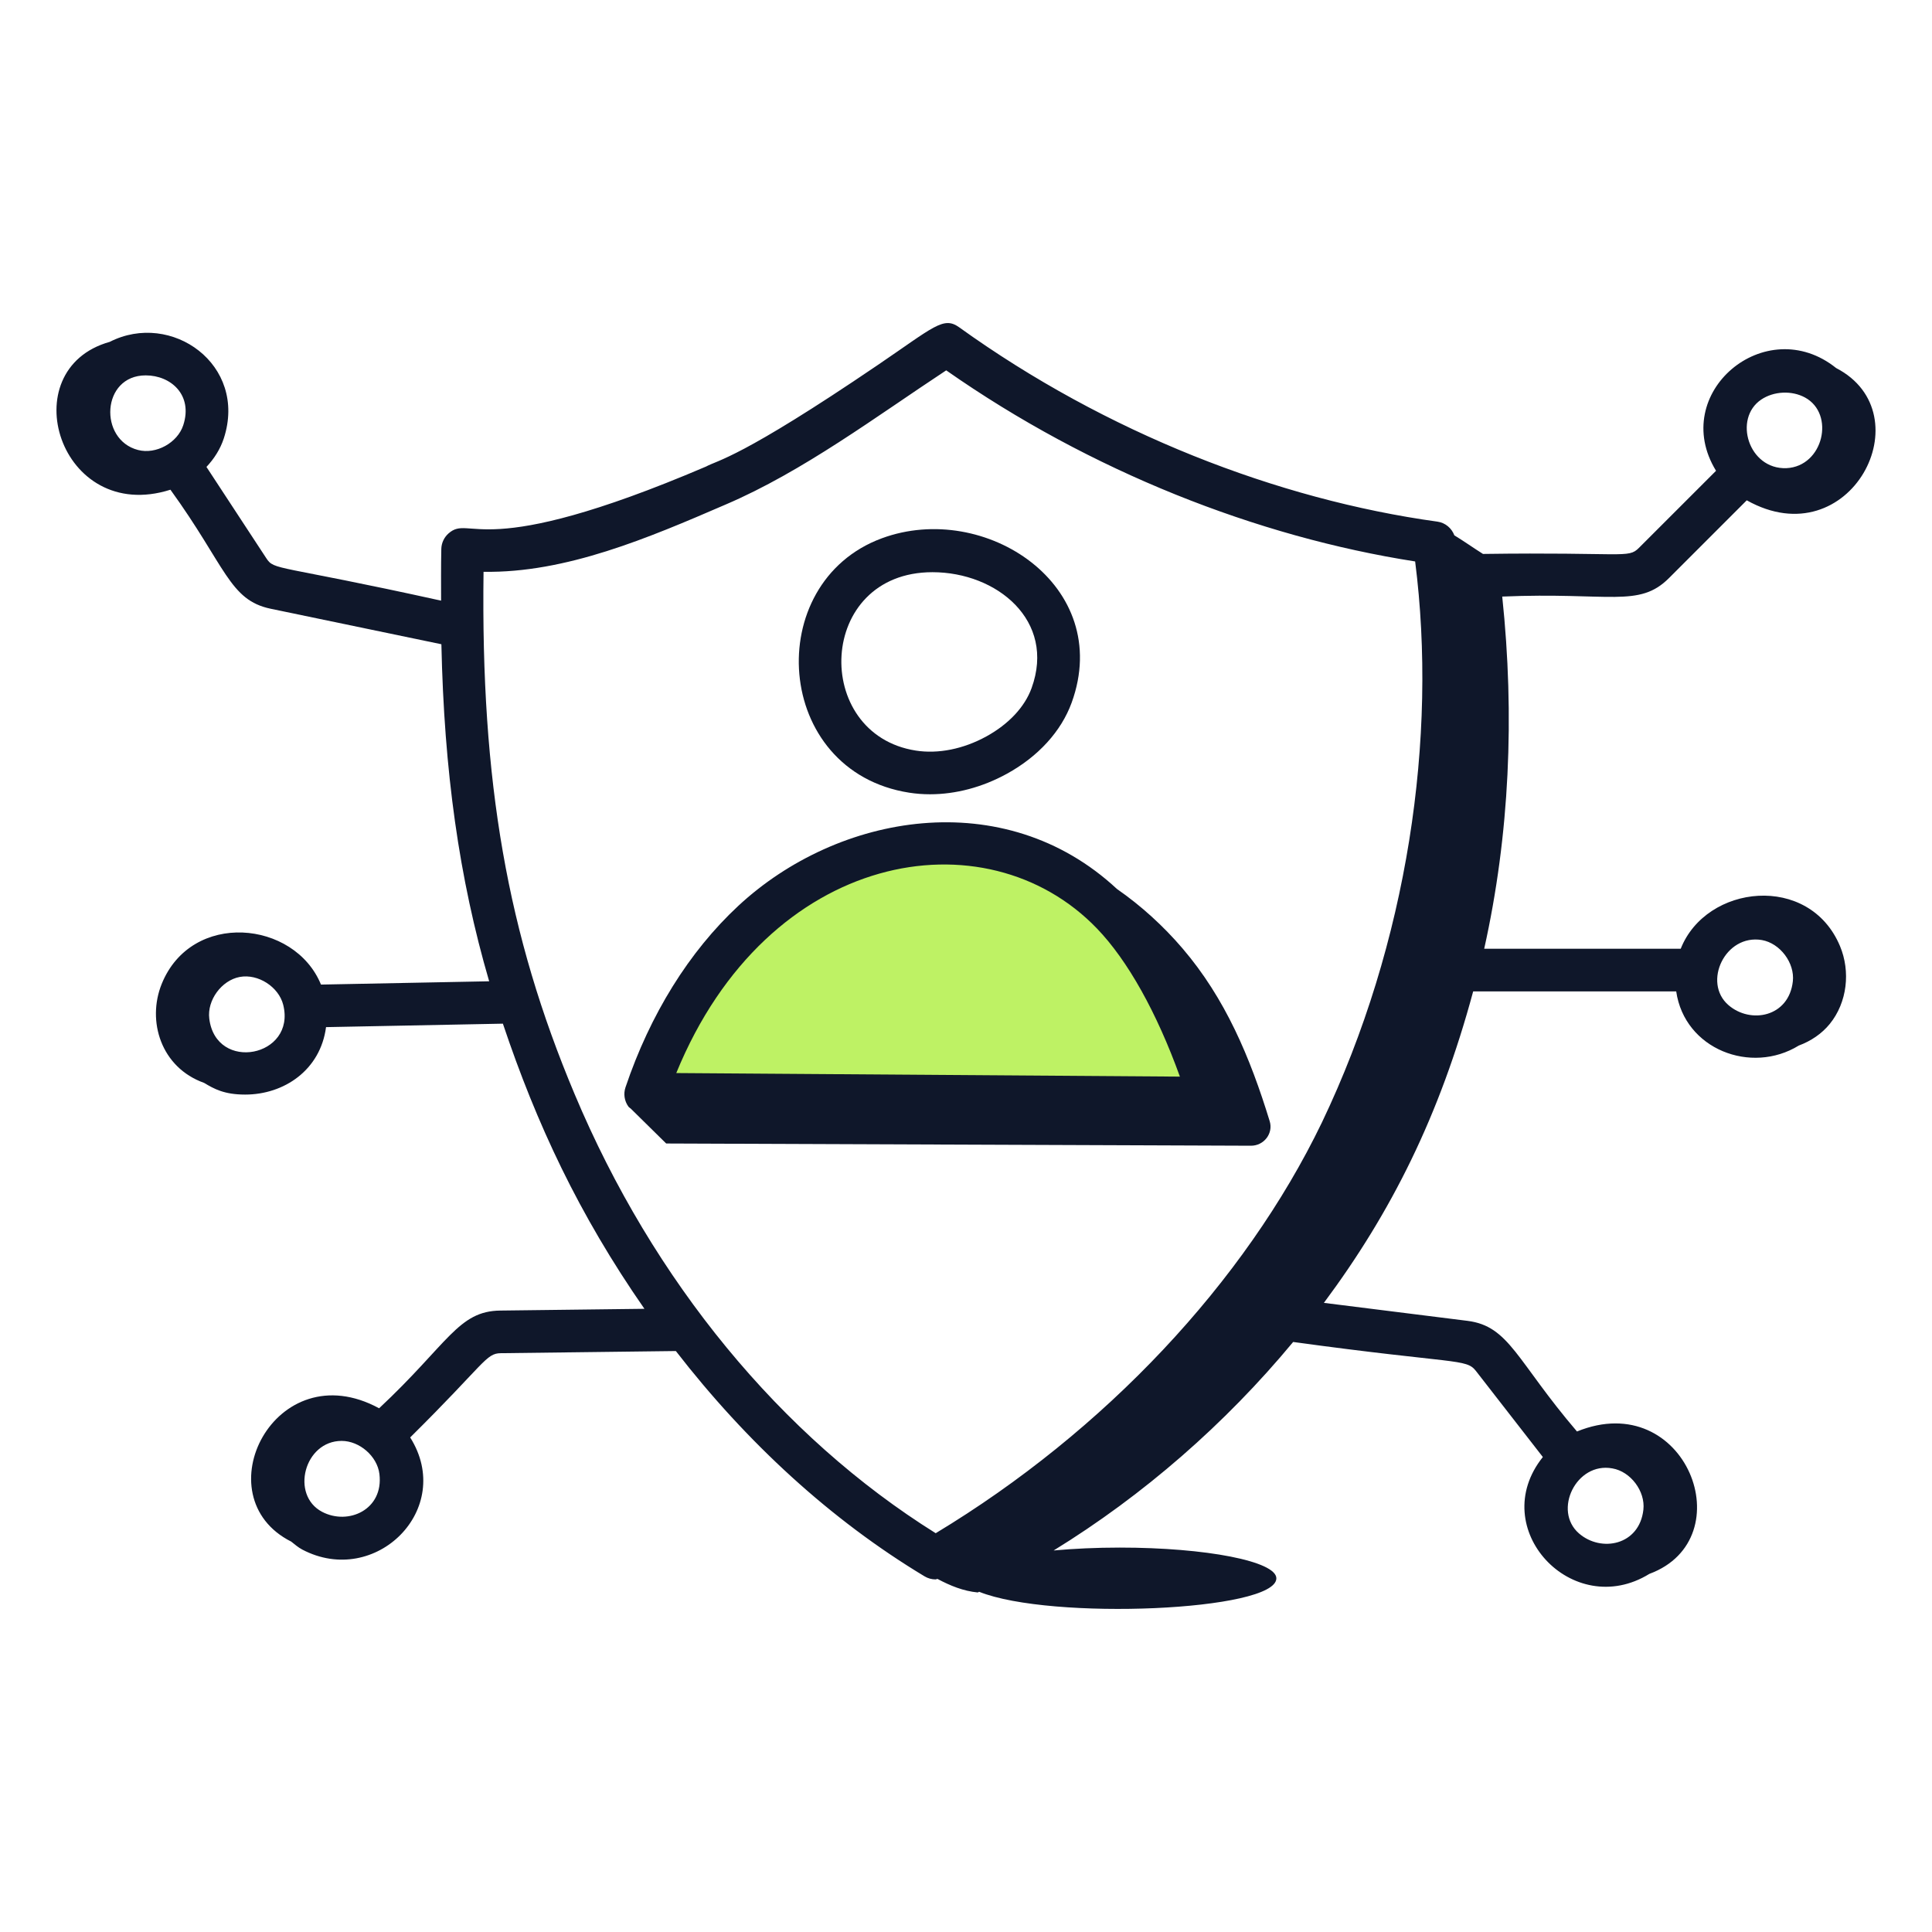
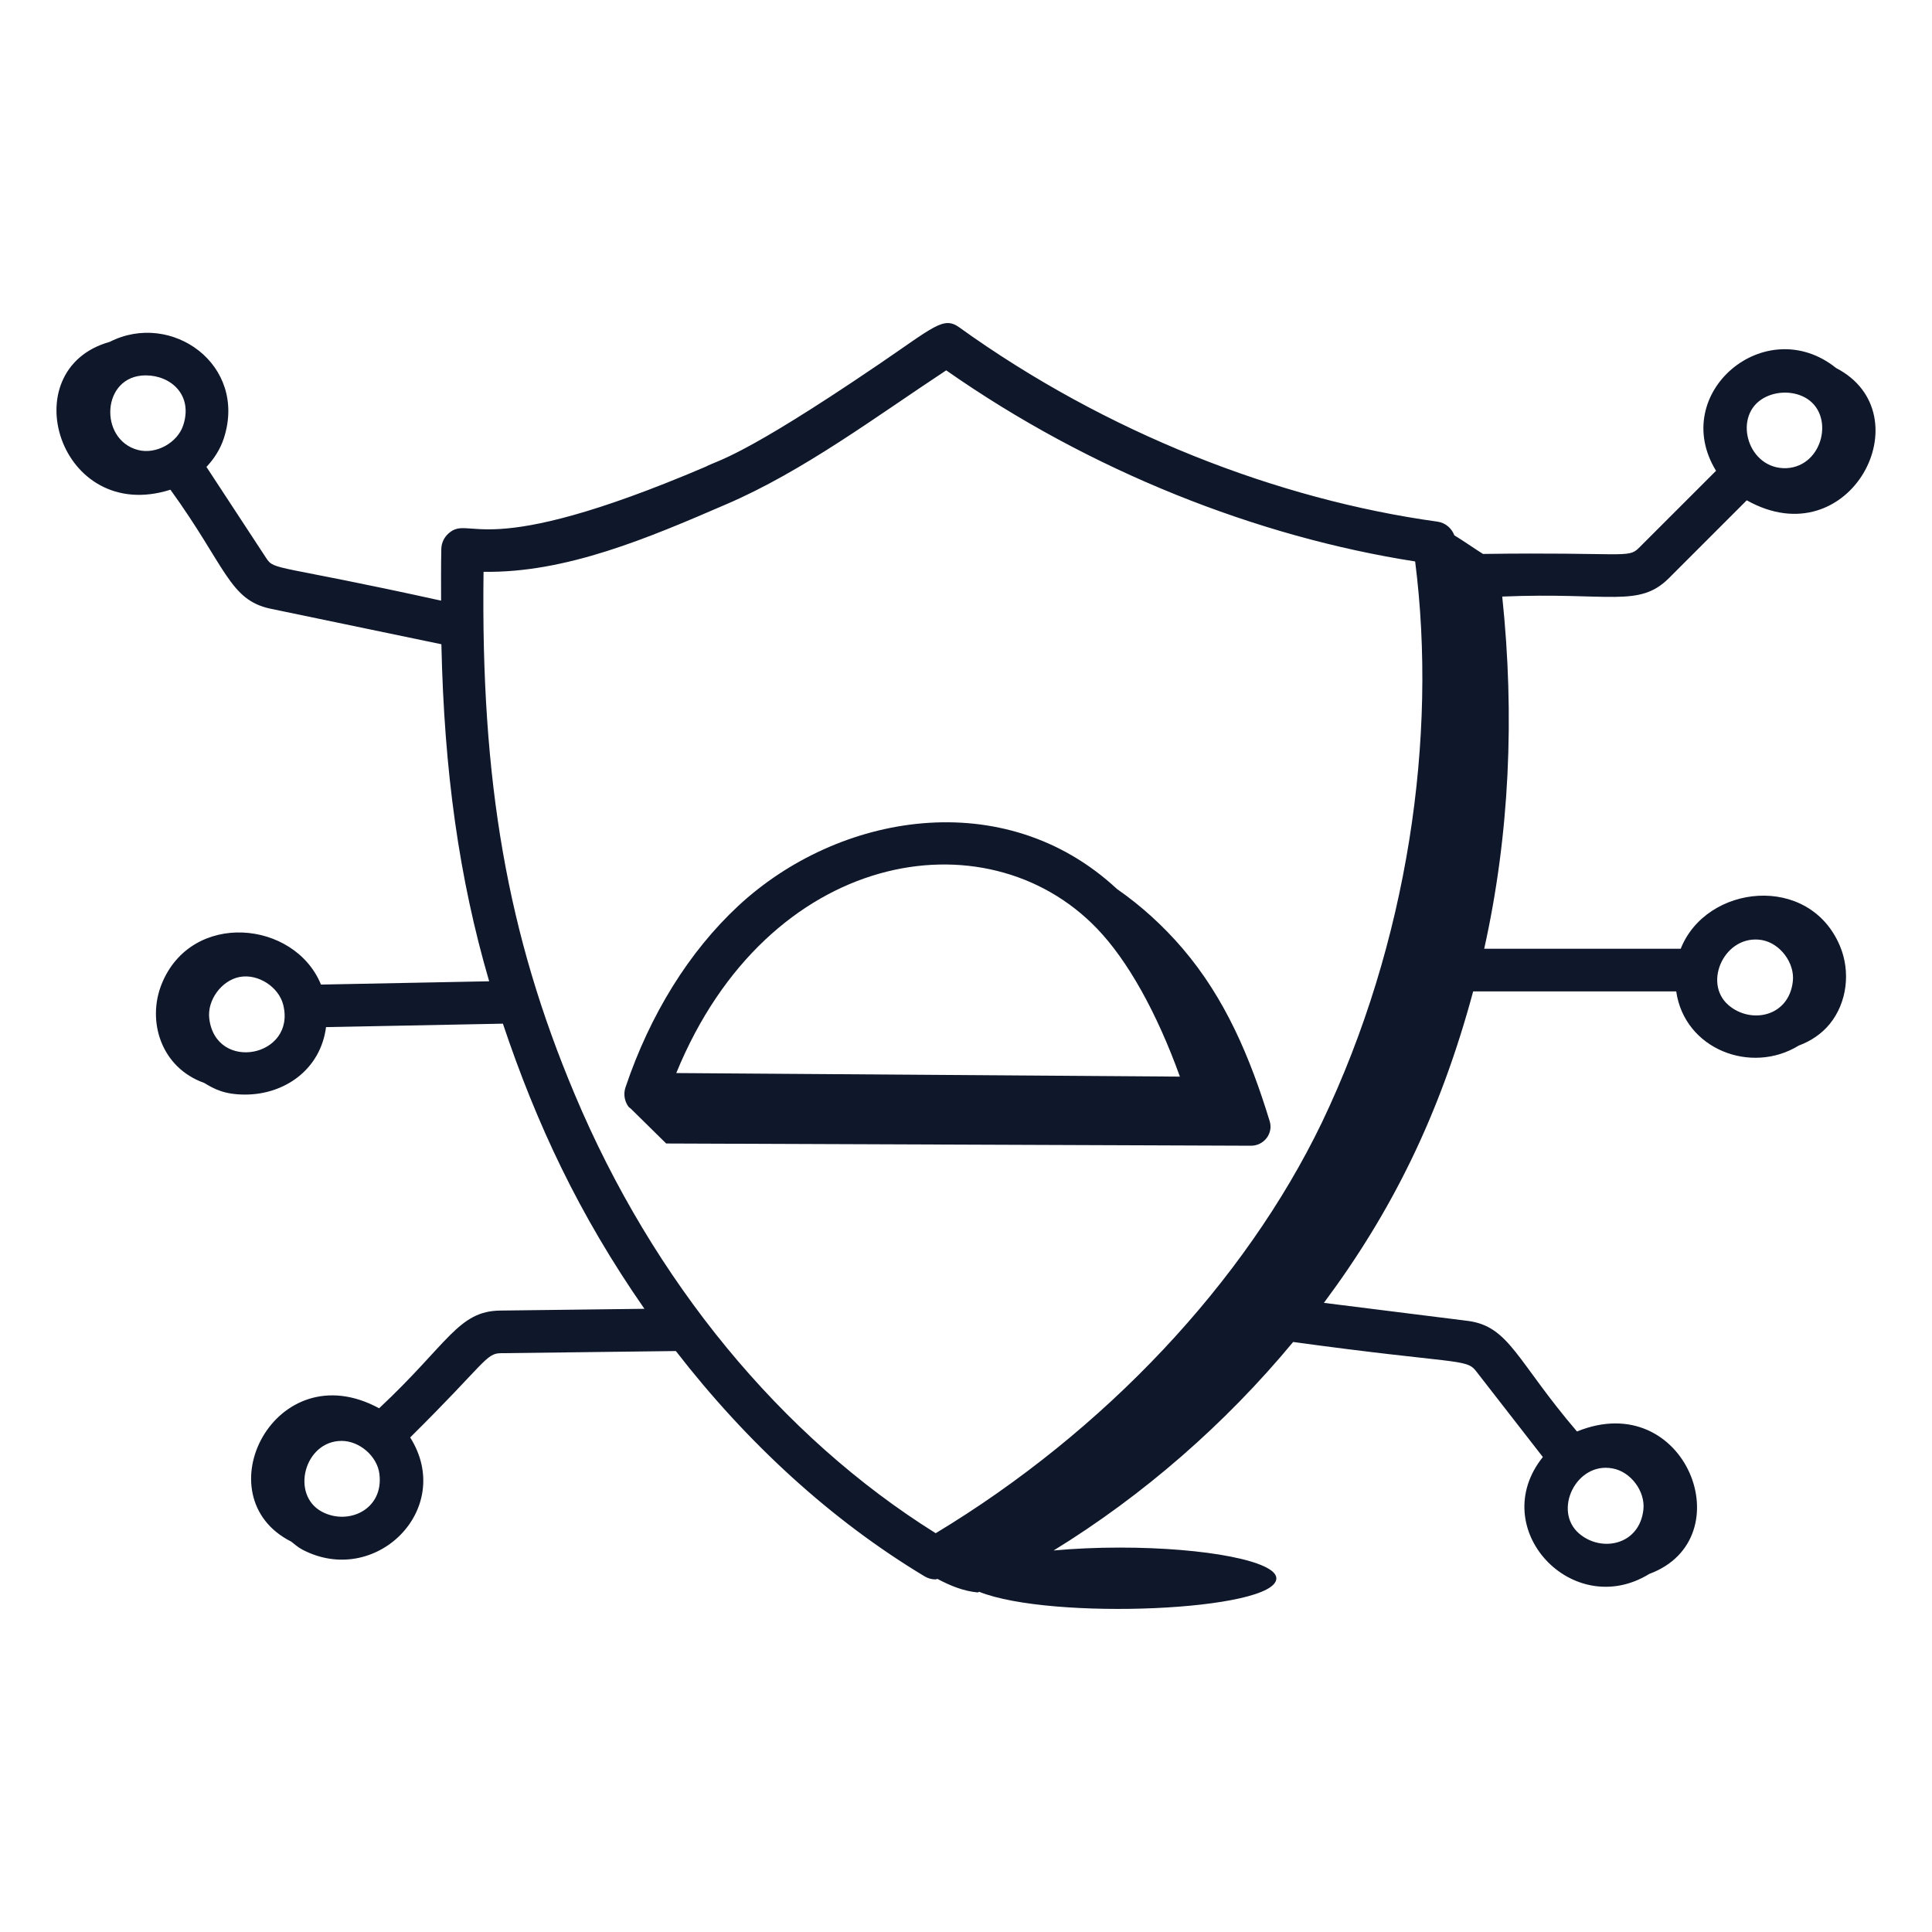
<svg xmlns="http://www.w3.org/2000/svg" width="78" height="78" viewBox="0 0 78 78" fill="none">
-   <path d="M33 35.5C30.2 36.7 27.5 41.333 26.5 43.5L28 45L49 44.5C48.667 43.667 47.7 41.5 46.5 39.5C45 37 44 36 42.5 35C41 34 36.5 34 33 35.5Z" fill="#BEF264" />
  <path d="M51.261 45.266C50.469 42.68 49.465 40.305 47.744 38.293C46.973 37.391 46.077 36.572 45.094 35.89C40.534 31.647 33.828 32.834 29.805 36.574C27.821 38.419 26.247 40.951 25.253 43.898C25.165 44.159 25.207 44.447 25.368 44.672C25.397 44.713 25.443 44.734 25.479 44.769H25.477L26.896 46.166L50.503 46.256C51.028 46.258 51.413 45.76 51.261 45.266ZM44.289 37.488C45.529 38.777 46.701 40.876 47.636 43.466L27.303 43.322C30.991 34.303 39.799 32.819 44.289 37.488Z" fill="#0F172A" />
-   <path d="M36.709 32.003C36.984 32.046 37.264 32.067 37.548 32.067C38.583 32.067 39.659 31.784 40.649 31.24C41.917 30.544 42.846 29.523 43.266 28.367C44.98 23.642 39.767 20.197 35.603 21.732C30.741 23.524 31.213 31.145 36.709 32.003ZM37.646 23.101C40.245 23.101 42.637 25.056 41.648 27.78C41.371 28.544 40.722 29.237 39.821 29.732C38.892 30.242 37.877 30.444 36.974 30.303C32.761 29.646 32.967 23.101 37.646 23.101Z" fill="#0F172A" />
  <path d="M74.13 14.859C71.278 12.573 67.361 15.875 69.281 19.007L66.166 22.121C65.727 22.56 65.582 22.284 59.872 22.364C59.474 22.114 59.125 21.862 58.716 21.613C58.608 21.327 58.356 21.105 58.033 21.06C51.578 20.168 44.65 17.475 38.723 13.213C38.088 12.758 37.701 13.2 35.434 14.739C29.868 18.519 28.985 18.572 28.503 18.837C19.326 22.757 19.02 20.732 18.107 21.537C17.928 21.696 17.823 21.922 17.817 22.161C17.801 22.882 17.808 23.56 17.808 24.25C11.108 22.771 11.083 23.044 10.748 22.532L8.335 18.851C8.644 18.522 8.893 18.136 9.036 17.698C10.004 14.721 6.917 12.536 4.43 13.802C0.46 14.913 2.401 21.191 6.881 19.771C9.121 22.867 9.257 24.227 10.925 24.576L17.82 26.01C17.93 31.126 18.532 35.455 19.749 39.617L12.959 39.75C11.894 37.15 7.728 36.755 6.528 39.725C5.924 41.218 6.496 43.098 8.24 43.719C8.643 43.961 9.053 44.191 9.897 44.191C11.469 44.191 12.936 43.201 13.163 41.468L20.303 41.328C21.659 45.37 23.37 49.034 26.017 52.84L20.201 52.911C18.497 52.928 18.095 54.248 15.306 56.856C11.101 54.573 8.157 60.424 11.757 62.239C11.9 62.351 12.036 62.472 12.203 62.56C15.156 64.114 18.381 60.922 16.56 58.033C19.594 55.032 19.611 54.638 20.22 54.632L27.286 54.545C30.153 58.247 33.546 61.366 37.327 63.641C37.463 63.723 37.617 63.765 37.77 63.765C37.797 63.765 37.821 63.746 37.847 63.744C38.363 64.019 38.888 64.235 39.475 64.292C39.494 64.283 39.511 64.273 39.529 64.264C42.43 65.429 51.53 65.041 51.53 63.721C51.53 63.035 48.7 62.48 45.208 62.48C44.252 62.48 43.35 62.523 42.538 62.597C46.157 60.371 49.467 57.487 52.208 54.179C58.803 55.084 59.19 54.839 59.586 55.348L62.289 58.824C59.981 61.708 63.493 65.45 66.589 63.542C70.416 62.126 68.064 56.001 63.667 57.793C61.227 54.938 60.938 53.539 59.246 53.326L53.449 52.6C56.169 48.946 58.121 45.051 59.476 40.025H67.673C68.011 42.366 70.7 43.395 72.621 42.212C73.109 42.032 73.551 41.735 73.874 41.337C74.577 40.471 74.716 39.223 74.285 38.195C73.046 35.24 68.883 35.701 67.855 38.304H59.921C60.948 33.694 61.156 28.892 60.649 24.085C64.987 23.901 66.169 24.553 67.383 23.337L70.521 20.199C74.693 22.54 77.711 16.713 74.13 14.859ZM7.399 17.165C7.168 17.877 6.298 18.357 5.573 18.167C3.977 17.755 4.089 15.155 5.883 15.155C6.9 15.155 7.796 15.948 7.399 17.165ZM8.449 41.124C8.357 40.381 8.944 39.58 9.679 39.442C10.422 39.304 11.253 39.845 11.434 40.566C11.963 42.675 8.717 43.307 8.449 41.124ZM13.005 61.037C11.717 60.36 12.284 58.173 13.793 58.173C14.515 58.173 15.23 58.79 15.318 59.508C15.495 60.949 14.06 61.592 13.005 61.037ZM65.096 59.283C65.834 59.41 66.43 60.205 66.348 60.949C66.189 62.389 64.642 62.688 63.745 61.906C62.688 60.985 63.636 59.013 65.096 59.283ZM71.13 37.952C71.867 38.081 72.464 38.874 72.382 39.618C72.223 41.061 70.674 41.355 69.778 40.575C68.73 39.663 69.649 37.702 71.13 37.952ZM23.195 44.163C20.489 37.731 19.408 31.571 19.522 23.085C22.846 23.142 26.185 21.714 29.295 20.37C32.419 19.035 35.398 16.798 38.201 14.952C44.028 19.031 50.762 21.674 57.133 22.667C58.04 29.764 56.842 38.058 53.365 45.325C50.255 51.773 44.59 57.79 37.777 61.9C31.534 58 26.368 51.722 23.195 44.163ZM71.107 16.131C71.611 15.792 72.336 15.757 72.871 16.047C74.098 16.713 73.615 18.831 72.123 18.901C70.591 18.959 69.966 16.897 71.107 16.131Z" fill="#0F172A" />
</svg>